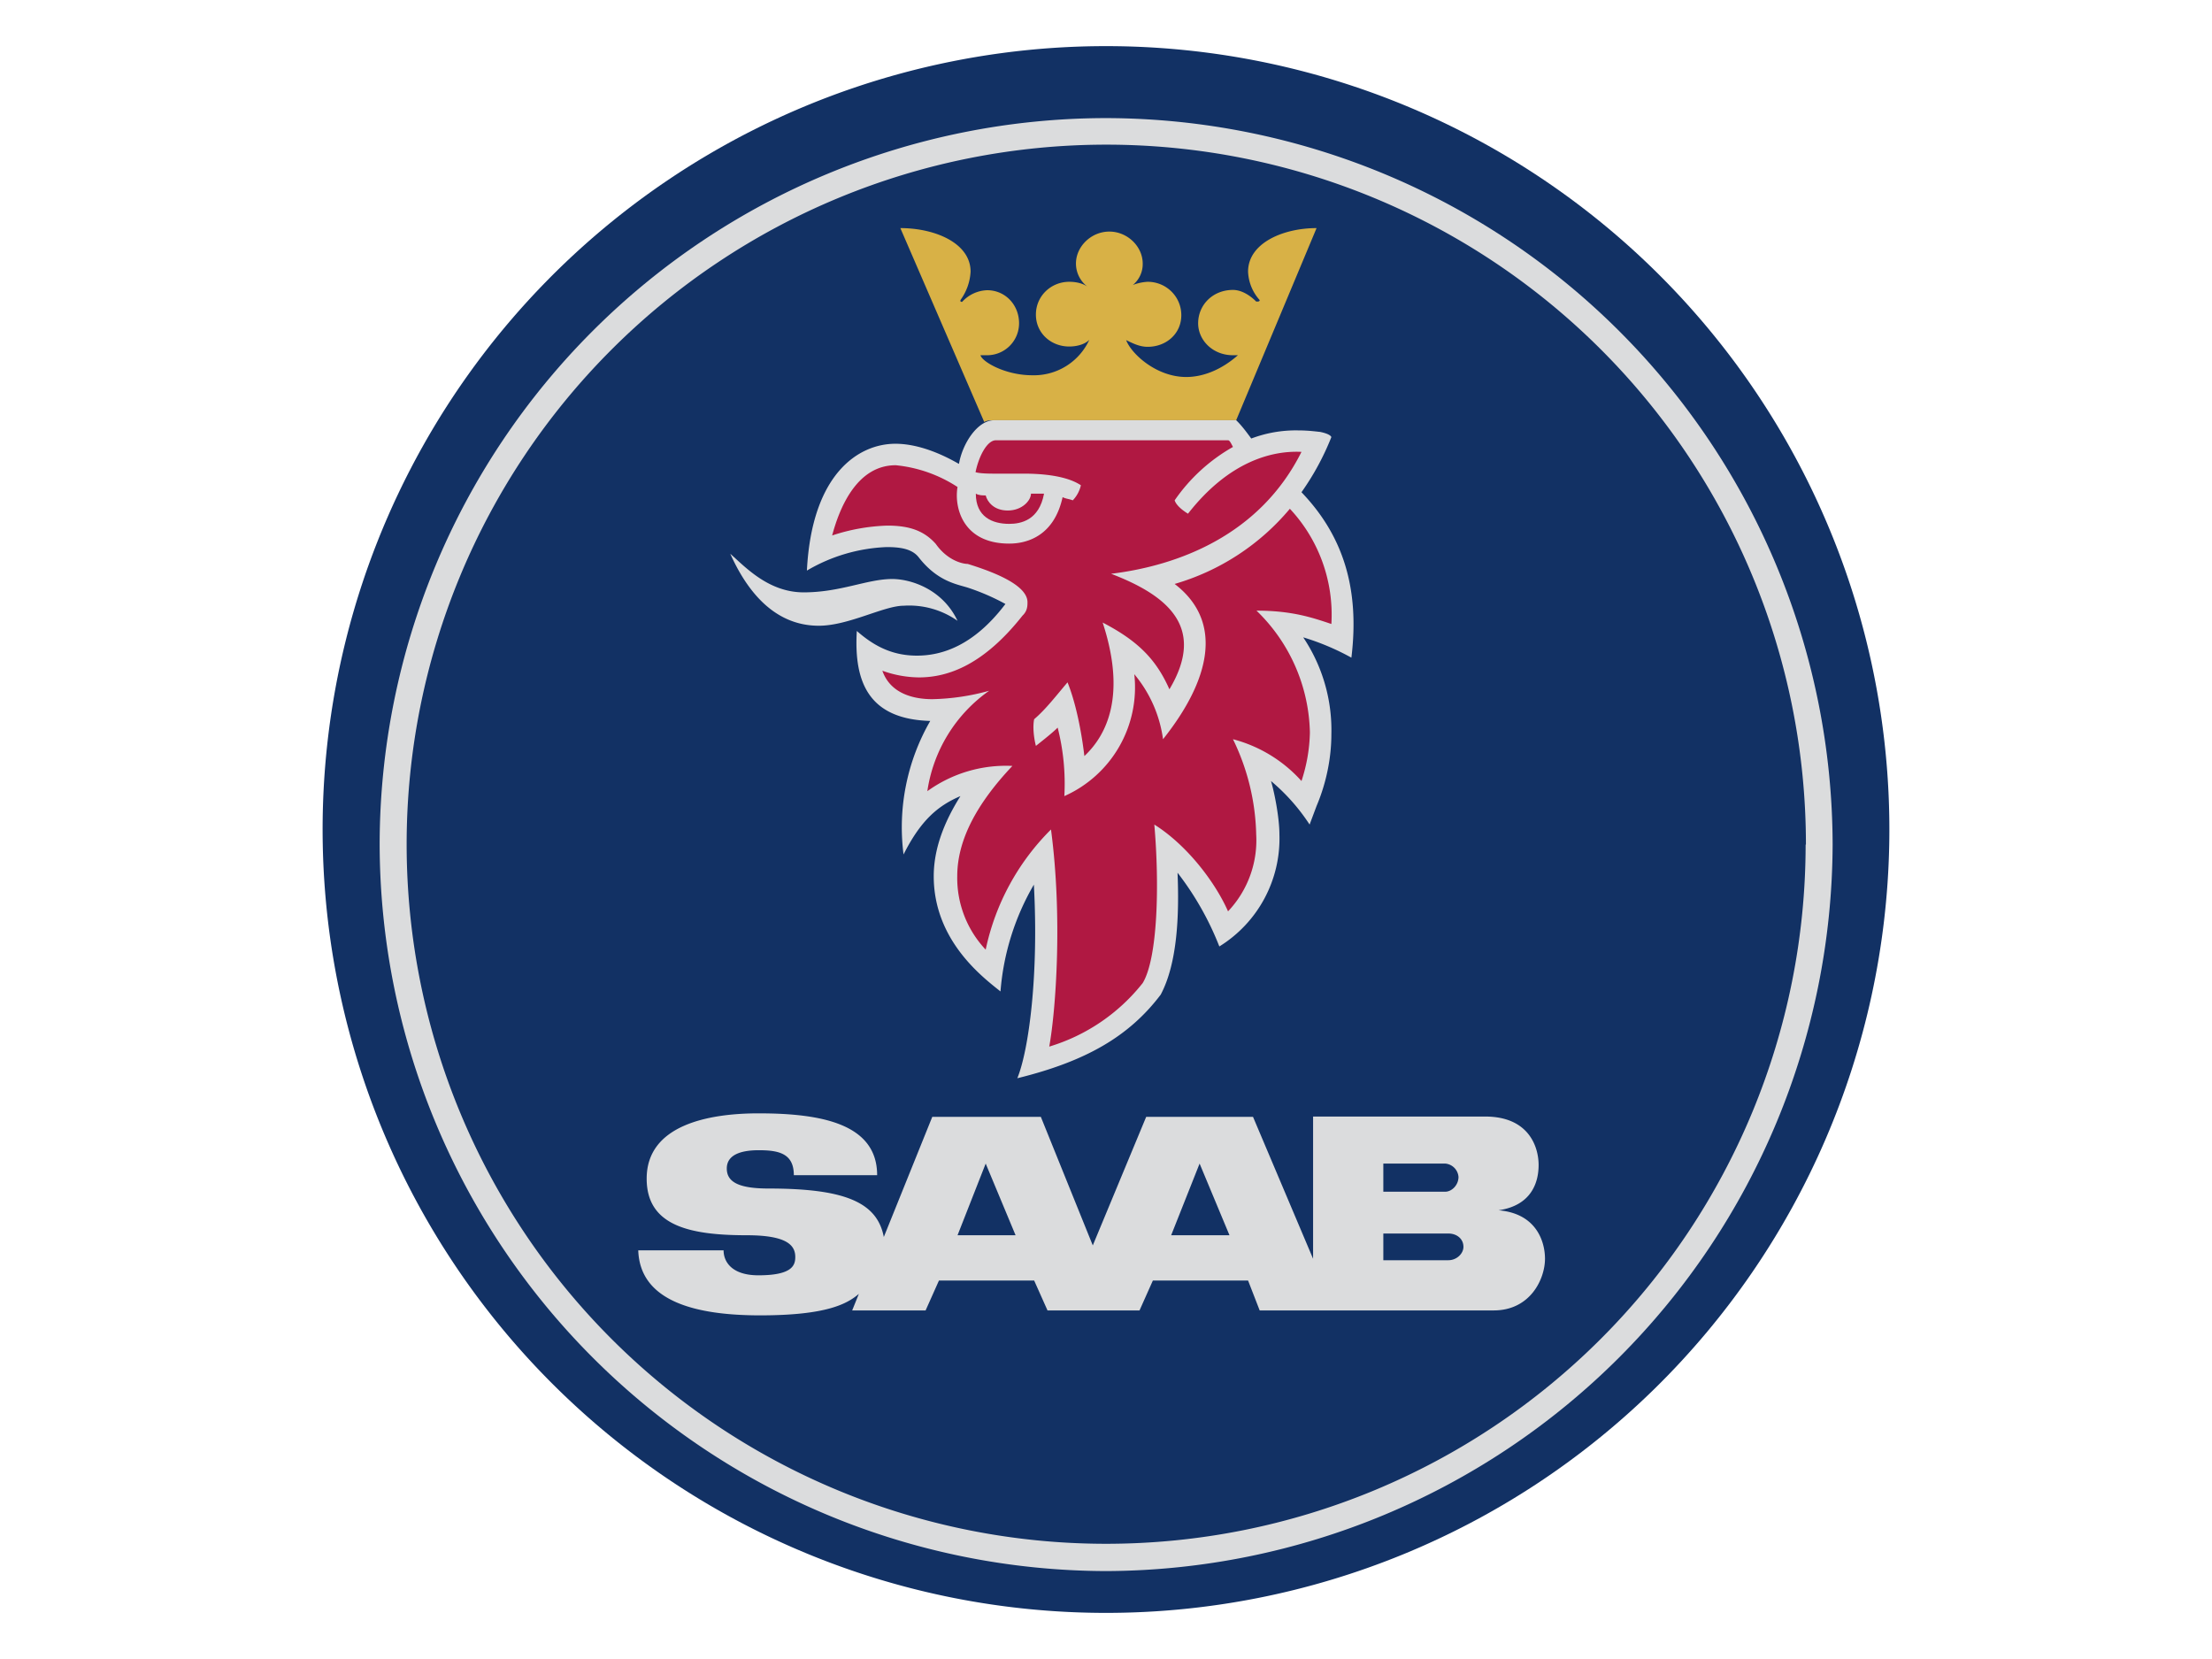
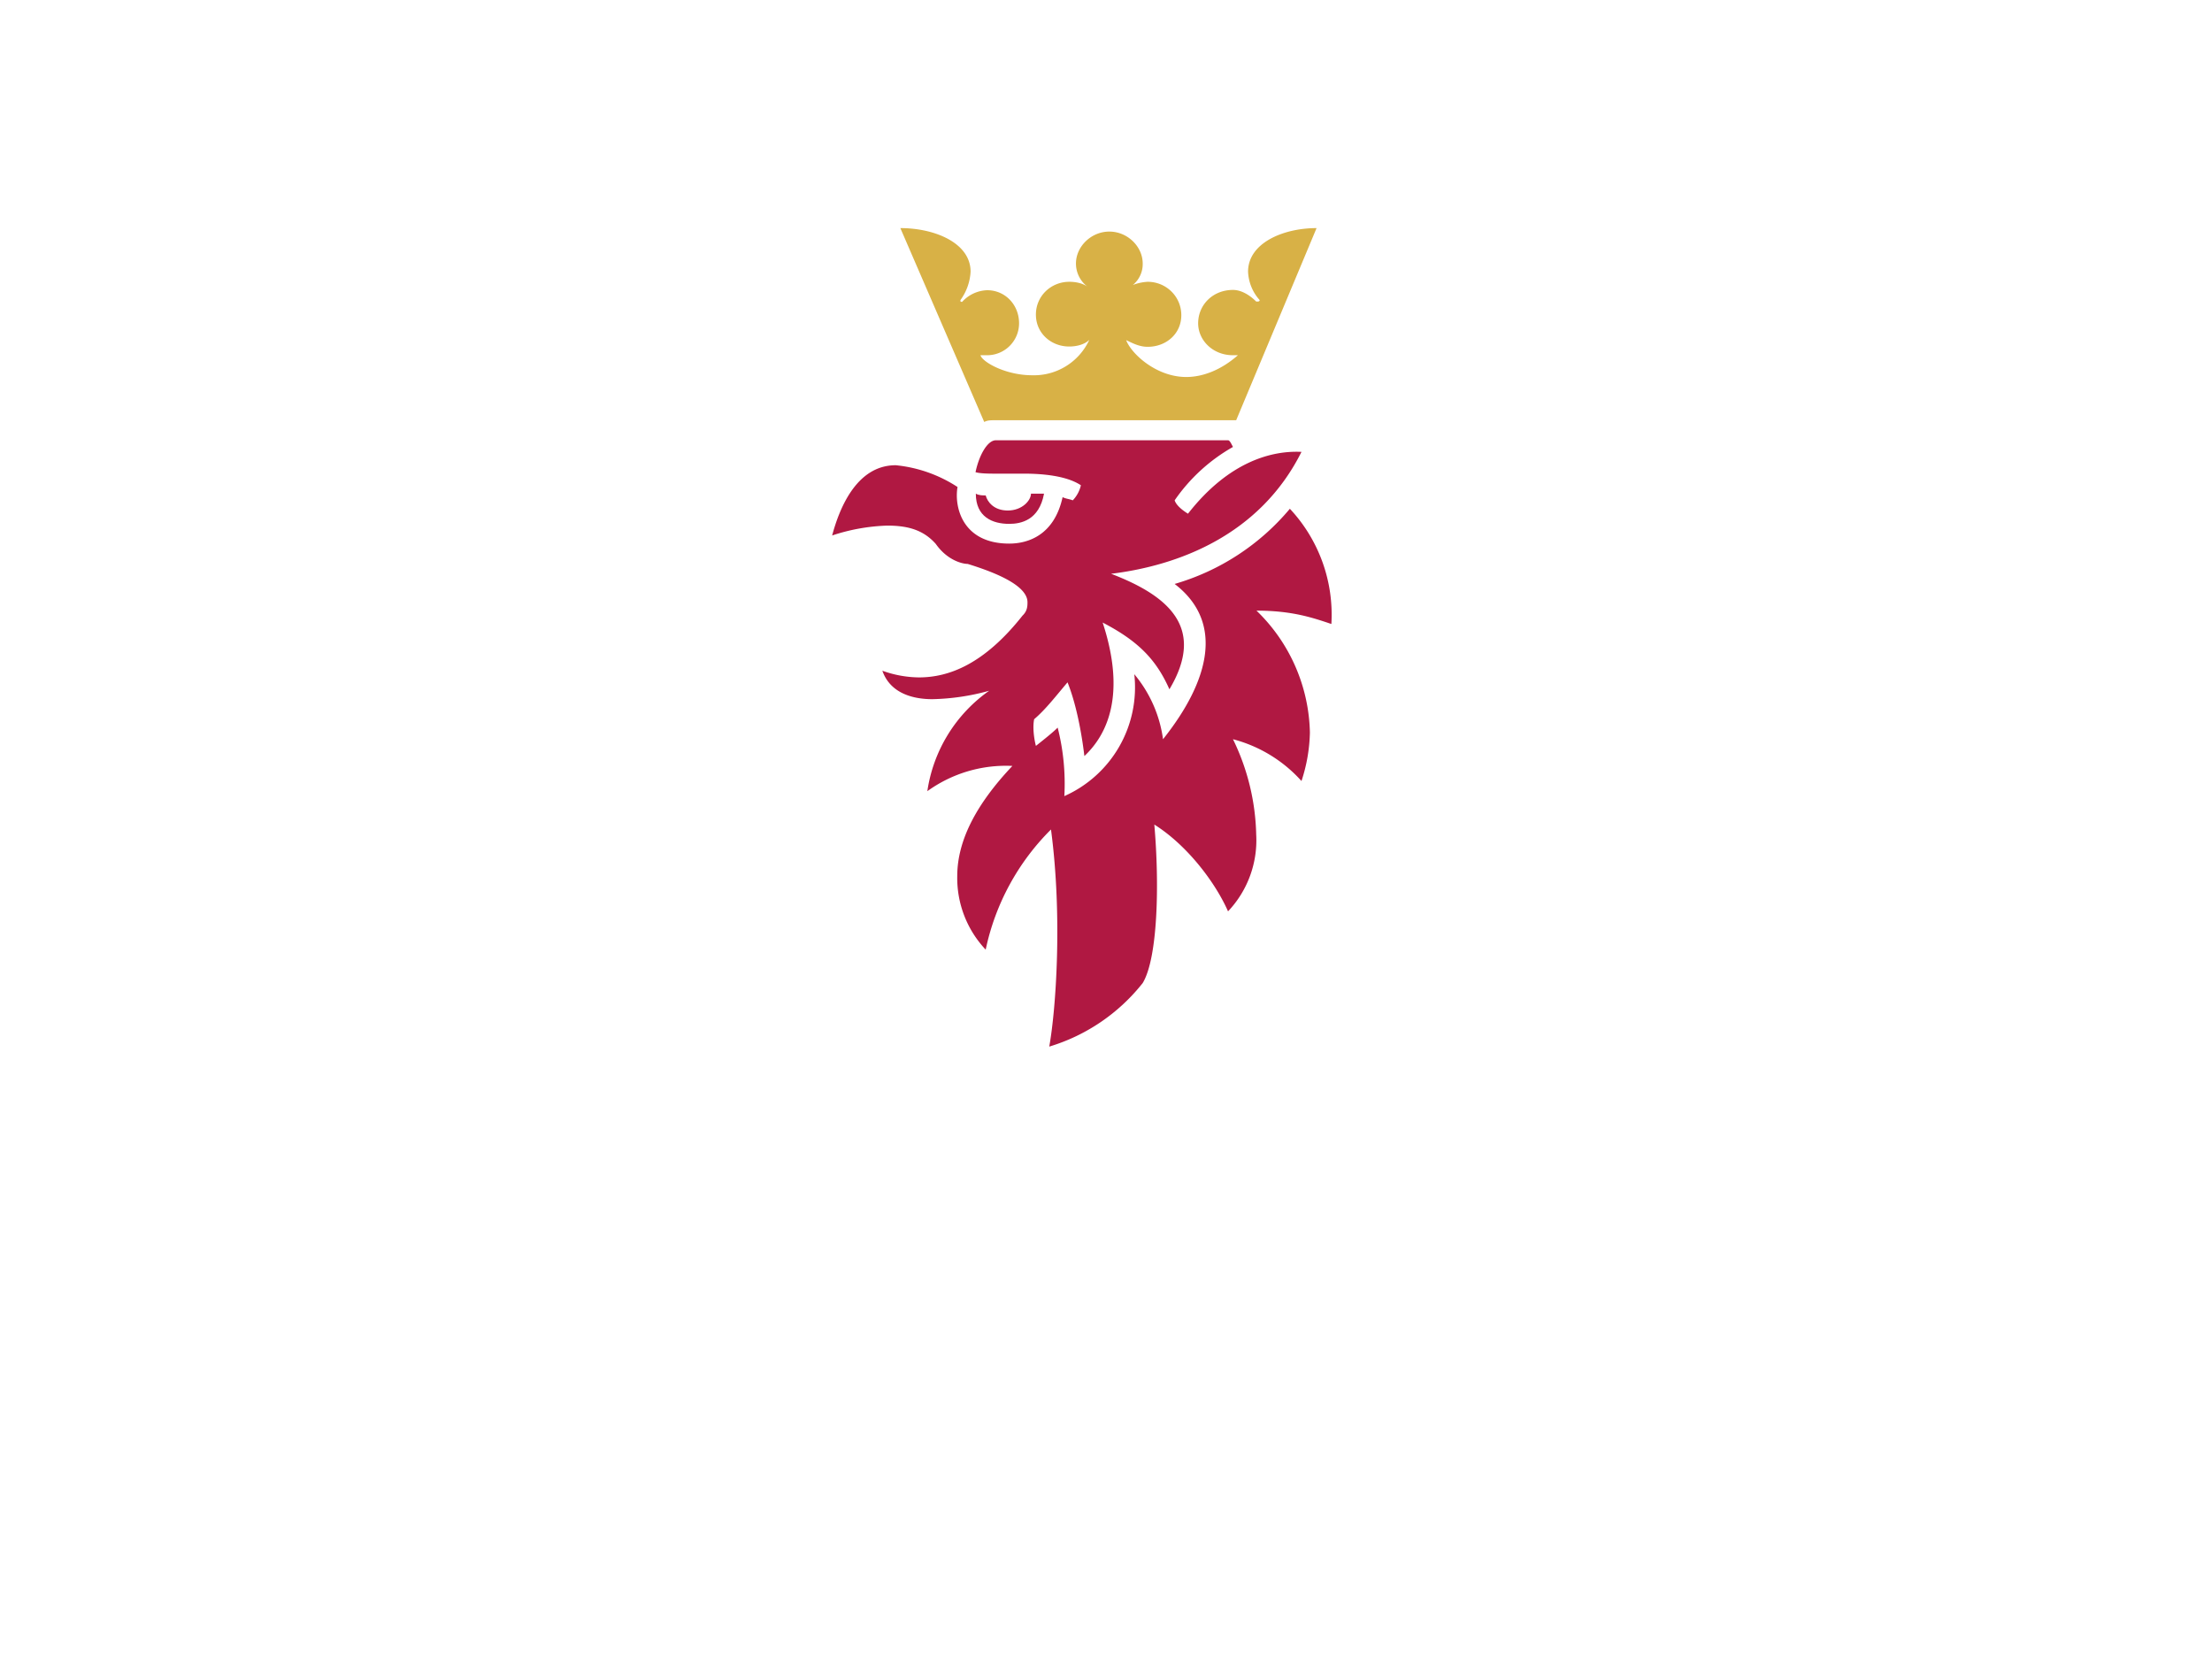
<svg xmlns="http://www.w3.org/2000/svg" width="120" height="90" version="1.1" viewBox="0 0 9.252 6.939">
  <g transform="matrix(1.214 0 0 1.214 1.35 .256)" clip-rule="evenodd" fill-rule="evenodd">
-     <path d="m5.397 2.699a2.699 2.699 0 1 0-5.397 0 2.699 2.699 0 0 0 5.397 0z" fill="#123164" />
-     <path d="m2.699 0.196a2.508 2.508 0 0 1 2.503 2.503 2.512 2.512 0 0 1-2.503 2.503 2.509 2.509 0 0 1-2.503-2.503 2.505 2.505 0 0 1 2.503-2.503z" fill="#dbdcdd" />
-     <path d="m5.11 2.699a2.41 2.41 0 1 0-4.821-2e-3 2.41 2.41 0 0 0 4.82 2e-3z" fill="#123164" />
-     <path d="m1.404 1.697c0.052 0.046 0.132 0.133 0.253 0.133 0.127 0 0.219-0.046 0.305-0.046 0.063 0 0.173 0.034 0.225 0.144a0.29 0.29 0 0 0-0.185-0.052c-0.069 0-0.19 0.069-0.293 0.069-0.161 0-0.253-0.132-0.305-0.248z" fill="#dbdcdd" />
    <path d="m2.279 1.243-0.289-0.668c0.12 0 0.242 0.052 0.242 0.15a0.183 0.183 0 0 1-0.035 0.098c0 6e-3 0 6e-3 6e-3 6e-3a0.122 0.122 0 0 1 0.086-0.04c0.063 0 0.11 0.051 0.11 0.114a0.11 0.11 0 0 1-0.11 0.11h-0.023c6e-3 0.023 0.086 0.069 0.178 0.069a0.21 0.21 0 0 0 0.197-0.122c-0.017 0.017-0.046 0.023-0.069 0.023-0.063 0-0.115-0.046-0.115-0.11s0.052-0.113 0.115-0.113c0.023 0 0.046 5e-3 0.063 0.017a0.1 0.1 0 0 1-0.04-0.08c0-0.058 0.052-0.11 0.115-0.11s0.115 0.052 0.115 0.11a0.093 0.093 0 0 1-0.034 0.074 0.167 0.167 0 0 1 0.051-0.011c0.064 0 0.116 0.051 0.116 0.115s-0.052 0.109-0.116 0.109c-0.028 0-0.051-0.012-0.074-0.023 0.017 0.046 0.103 0.127 0.207 0.127 0.057 0 0.12-0.024 0.178-0.075h-0.017c-0.07 0-0.12-0.052-0.12-0.11 0-0.063 0.05-0.115 0.12-0.115 0.029 0 0.058 0.018 0.08 0.04h6e-3s6e-3 0 6e-3 -5e-3a0.155 0.155 0 0 1-0.04-0.098c0-0.098 0.12-0.15 0.236-0.15l-0.277 0.662h-0.834c-0.011 0-0.023 0-0.034 6e-3z" fill="#d8b146" />
-     <path d="m2.192 1.387c0.012-0.07 0.064-0.15 0.121-0.15h0.834c0.018 0.017 0.035 0.04 0.052 0.063a0.434 0.434 0 0 1 0.161-0.028c0.04 0 0.07 5e-3 0.075 5e-3 0 0 0.035 6e-3 0.04 0.018a0.902 0.902 0 0 1-0.103 0.19c0.144 0.15 0.201 0.333 0.172 0.57a0.848 0.848 0 0 0-0.166-0.07 0.574 0.574 0 0 1 0.097 0.334c0 0.08-0.017 0.167-0.051 0.247l-0.024 0.064a0.68 0.68 0 0 0-0.133-0.15c0.012 0.04 0.029 0.127 0.029 0.184a0.437 0.437 0 0 1-0.207 0.386 1.022 1.022 0 0 0-0.144-0.254c6e-3 0.144 0 0.311-0.058 0.42-0.109 0.144-0.258 0.23-0.494 0.288 0.04-0.098 0.074-0.357 0.057-0.667a0.864 0.864 0 0 0-0.115 0.368c-0.057-0.046-0.23-0.173-0.23-0.397 0-0.092 0.034-0.184 0.092-0.276-0.08 0.034-0.138 0.086-0.196 0.201a0.734 0.734 0 0 1 0.092-0.46c-0.207-6e-3 -0.264-0.127-0.253-0.31 0.058 0.051 0.121 0.085 0.207 0.085s0.196-0.034 0.305-0.178a0.768 0.768 0 0 0-0.132-0.057c-0.04-0.012-0.104-0.023-0.167-0.104-0.023-0.029-0.063-0.035-0.11-0.035a0.584 0.584 0 0 0-0.275 0.081c0.017-0.334 0.178-0.437 0.305-0.437 0.063 0 0.138 0.023 0.218 0.069zm-0.69 2.238c0.213 0 0.408 0.035 0.408 0.213h-0.287c0-0.075-0.052-0.086-0.121-0.086-0.064 0-0.11 0.017-0.11 0.063s0.04 0.069 0.144 0.069c0.26 0 0.374 0.046 0.397 0.167l0.167-0.414h0.374l0.179 0.443 0.184-0.443h0.368l0.207 0.489v-0.49h0.593c0.15 0 0.184 0.104 0.184 0.167 0 0.058-0.023 0.139-0.138 0.156 0.132 0.011 0.16 0.11 0.16 0.167 0 0.069-0.05 0.178-0.177 0.178h-0.806l-0.04-0.103h-0.328l-0.046 0.103h-0.317l-0.046-0.103h-0.328l-0.046 0.103h-0.253l0.023-0.057c-0.04 0.034-0.11 0.074-0.34 0.074-0.218 0-0.414-0.046-0.42-0.224h0.294c0 0.04 0.029 0.086 0.12 0.086 0.116 0 0.127-0.034 0.127-0.063 0-0.04-0.028-0.075-0.167-0.075-0.2 0-0.345-0.034-0.345-0.195 0-0.185 0.213-0.225 0.386-0.225zm1.421 0.42h0.201l-0.103-0.247zm-0.736 0h0.2l-0.103-0.247zm1.68-0.15c0.023 0 0.046-0.023 0.046-0.051a0.05 0.05 0 0 0-0.046-0.046h-0.213v0.097zm-0.213 0.236h0.224c0.029 0 0.052-0.023 0.052-0.046 0-0.028-0.023-0.046-0.052-0.046h-0.224z" fill="#dbdcdd" />
    <path d="m2.44 1.49c0 0.023-0.03 0.058-0.08 0.058-0.047 0-0.07-0.029-0.076-0.052-0.011 0-0.023 0-0.034-6e-3 0 0.08 0.057 0.104 0.115 0.104 0.04 0 0.103-0.012 0.12-0.104z" fill="#b01842" />
    <path d="m2.187 1.467a0.474 0.474 0 0 0-0.213-0.075c-0.138 0-0.196 0.156-0.219 0.242a0.666 0.666 0 0 1 0.19-0.034c0.075 0 0.126 0.017 0.167 0.063 0.04 0.057 0.092 0.069 0.11 0.069 0.074 0.023 0.206 0.069 0.206 0.132 0 0.012 0 0.03-0.017 0.046-0.132 0.167-0.253 0.213-0.357 0.213a0.382 0.382 0 0 1-0.126-0.023c0.028 0.08 0.109 0.098 0.172 0.098a0.787 0.787 0 0 0 0.196-0.029 0.514 0.514 0 0 0-0.213 0.346 0.462 0.462 0 0 1 0.293-0.087c-0.12 0.127-0.19 0.253-0.19 0.38a0.36 0.36 0 0 0 0.098 0.253 0.823 0.823 0 0 1 0.225-0.414c0.04 0.3 0.017 0.621-6e-3 0.748a0.649 0.649 0 0 0 0.322-0.219c0.052-0.086 0.058-0.34 0.04-0.546 0.11 0.069 0.208 0.195 0.254 0.299a0.356 0.356 0 0 0 0.097-0.265 0.786 0.786 0 0 0-0.08-0.328 0.48 0.48 0 0 1 0.236 0.144 0.566 0.566 0 0 0 0.029-0.167 0.6 0.6 0 0 0-0.184-0.42c0.12 0 0.19 0.023 0.258 0.046a0.534 0.534 0 0 0-0.143-0.397 0.813 0.813 0 0 1-0.397 0.259c0.172 0.132 0.12 0.334-0.04 0.535a0.441 0.441 0 0 0-0.099-0.224 0.41 0.41 0 0 1-0.241 0.42 0.784 0.784 0 0 0-0.023-0.236c-0.017 0.017-0.046 0.04-0.075 0.063-6e-3 -0.023-0.012-0.063-6e-3 -0.092 0.04-0.034 0.075-0.08 0.115-0.127 0.035 0.087 0.052 0.202 0.058 0.254 0.08-0.075 0.144-0.213 0.063-0.46 0.121 0.063 0.184 0.126 0.23 0.23 0.127-0.213-5e-3 -0.323-0.201-0.398 0.23-0.028 0.512-0.132 0.656-0.42-0.098-5e-3 -0.248 0.03-0.391 0.213-0.018-0.011-0.04-0.028-0.046-0.046a0.606 0.606 0 0 1 0.201-0.184c-6e-3 -0.011-0.011-0.023-0.017-0.023h-0.8c-0.029 0-0.058 0.052-0.07 0.11 0.018 5e-3 0.047 5e-3 0.076 5e-3h0.092c0.057 0 0.144 6e-3 0.195 0.04a0.11 0.11 0 0 1-0.028 0.052c-0.012-5e-3 -0.023-5e-3 -0.035-0.011-0.029 0.132-0.12 0.16-0.184 0.16-0.161 0-0.19-0.126-0.178-0.195z" fill="#b01842" />
  </g>
</svg>